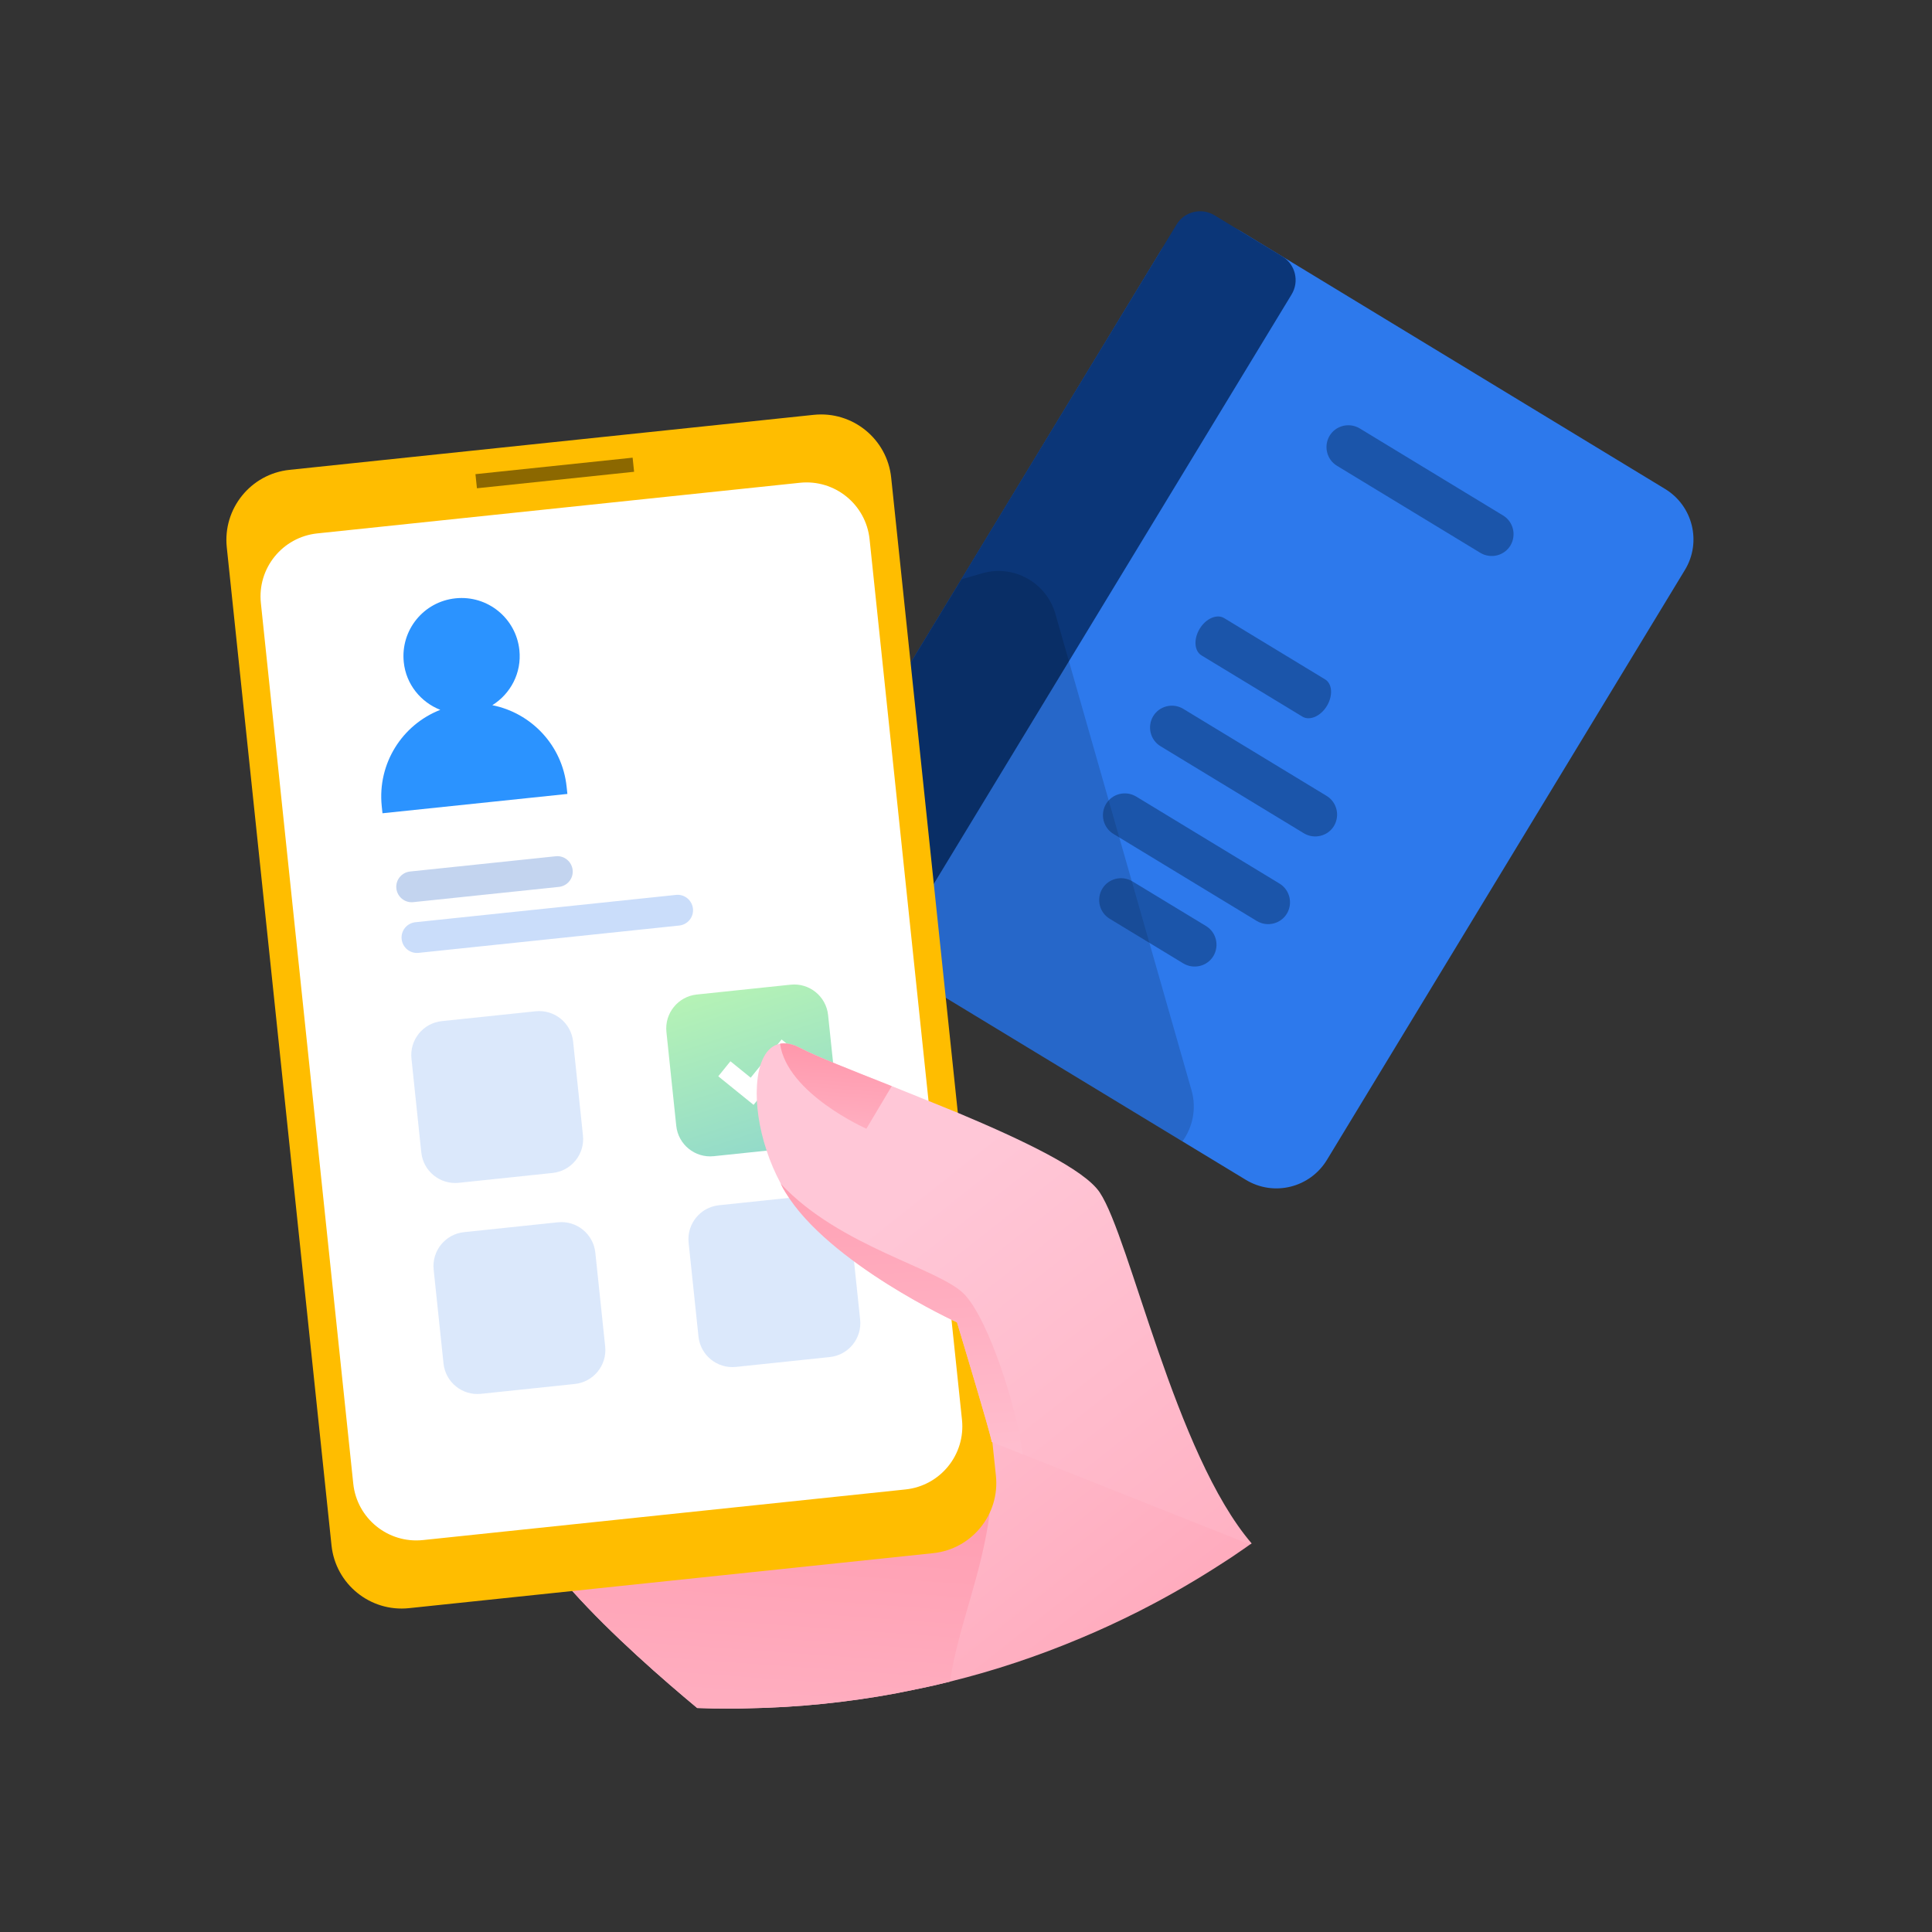
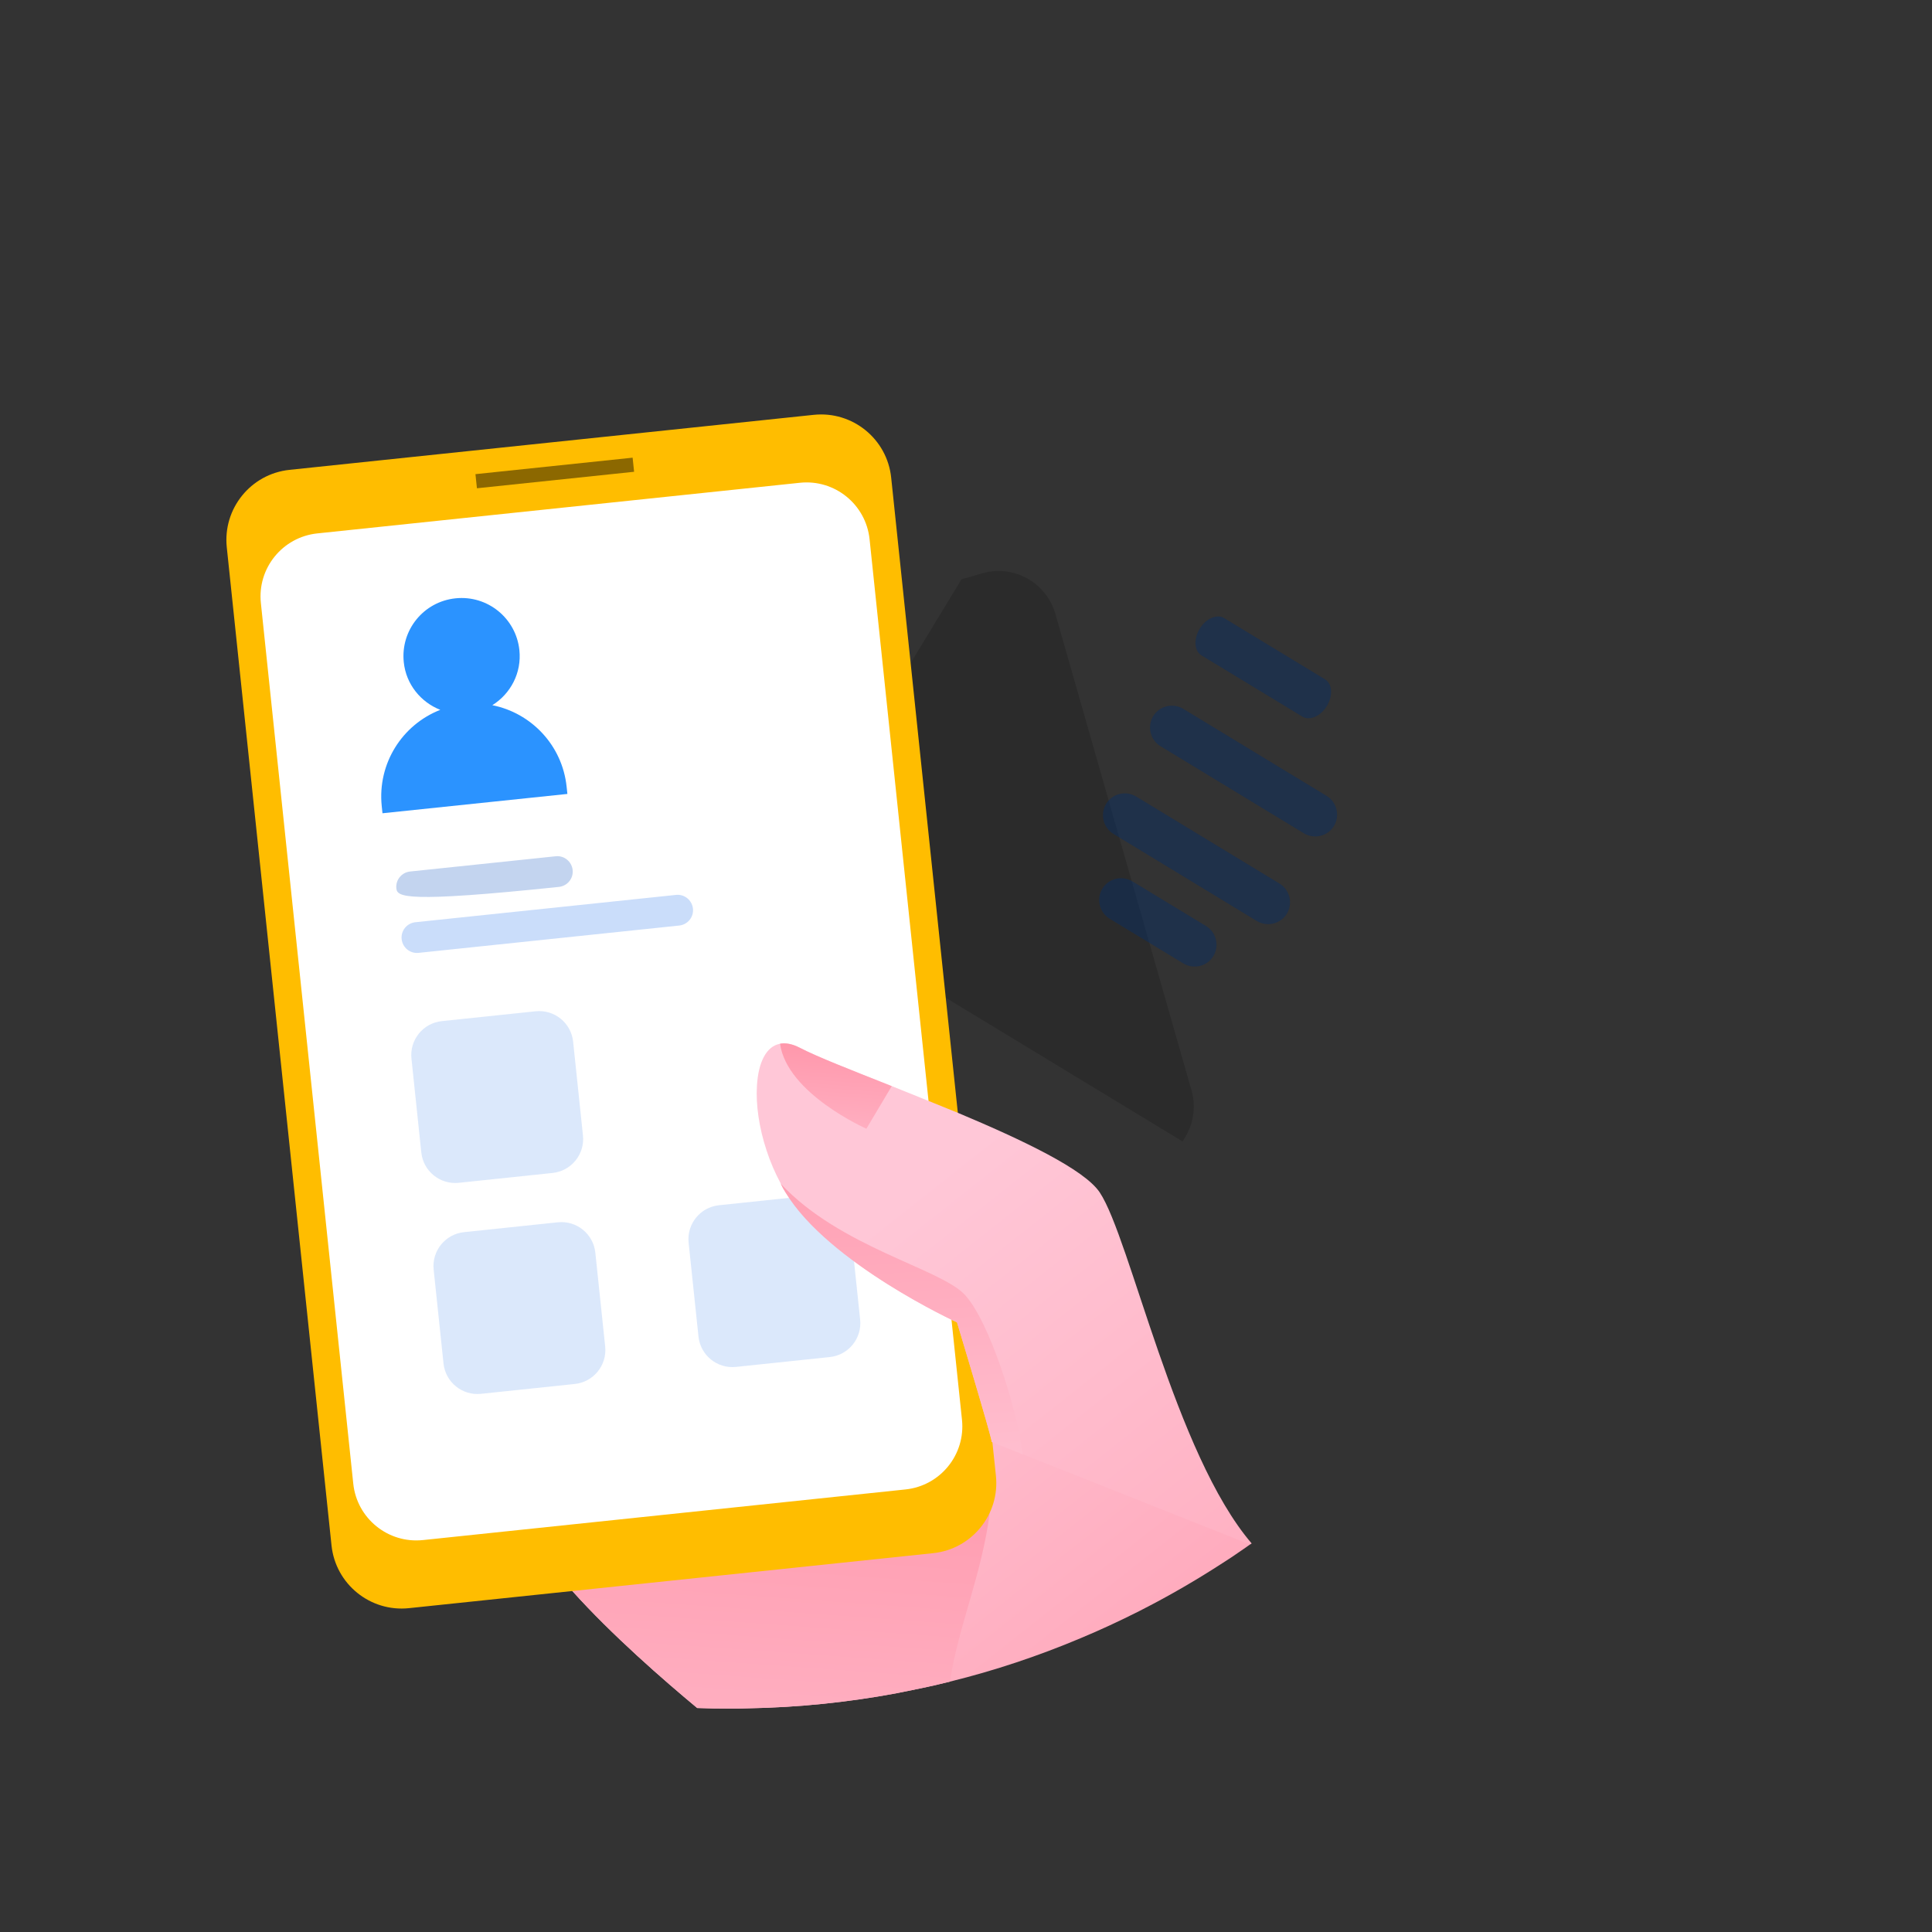
<svg xmlns="http://www.w3.org/2000/svg" width="100" height="100" viewBox="0 0 100 100" fill="none">
  <rect x="0" y="0" width="100" height="100" fill="#333333" stroke="none" />
  <g clip-path="url(#clip0_5079_20962)">
-     <path d="M87.211 29.5L68.68 60.039C67.797 61.484 65.922 61.945 64.476 61.063L61.203 59.078L42.547 47.758C41.101 46.883 40.648 45 41.523 43.555L49.766 29.984L60.055 13.024C60.93 11.578 62.812 11.117 64.258 11.992L86.18 25.305C87.625 26.18 88.086 28.063 87.211 29.5Z" fill="#2D79EC" />
-     <path d="M66.374 13.274L62.861 11.142C62.186 10.732 61.306 10.947 60.897 11.622L40.671 44.94C40.261 45.615 40.476 46.495 41.151 46.904L44.664 49.037C45.339 49.447 46.218 49.231 46.628 48.556L66.854 15.239C67.263 14.564 67.049 13.684 66.374 13.274Z" fill="#0B3678" />
    <g style="mix-blend-mode:overlay" opacity="0.15">
      <path d="M61.203 59.078L42.547 47.758C41.101 46.883 40.648 45 41.523 43.555L49.766 29.984L50.844 29.672C52.461 29.203 54.156 30.148 54.625 31.766L61.672 56.43C61.945 57.375 61.734 58.344 61.203 59.078Z" fill="black" />
    </g>
    <g style="mix-blend-mode:overlay" opacity="0.48">
      <path d="M65.055 47.672L57.633 43.164C57.102 42.844 56.93 42.148 57.25 41.609C57.57 41.078 58.266 40.906 58.805 41.227L66.227 45.734C66.758 46.055 66.93 46.75 66.609 47.289C66.289 47.82 65.594 47.992 65.055 47.672Z" fill="#092D62" />
    </g>
    <g style="mix-blend-mode:overlay" opacity="0.48">
      <path d="M67.492 43.133L60.07 38.625C59.539 38.305 59.367 37.609 59.688 37.07C60.008 36.539 60.703 36.367 61.242 36.688L68.664 41.195C69.195 41.516 69.367 42.211 69.047 42.75C68.727 43.281 68.031 43.453 67.492 43.133Z" fill="#092D62" />
    </g>
    <g style="mix-blend-mode:overlay" opacity="0.48">
      <path d="M67.415 37.094L62.188 33.922C61.813 33.695 61.774 33.078 62.094 32.547C62.414 32.016 62.985 31.766 63.36 31.992L68.586 35.164C68.961 35.391 69 36.008 68.68 36.539C68.36 37.07 67.79 37.32 67.415 37.094Z" fill="#092D62" />
    </g>
    <g style="mix-blend-mode:overlay" opacity="0.48">
-       <path d="M76.625 28.617L69.203 24.11C68.672 23.789 68.5 23.094 68.82 22.555C69.141 22.024 69.836 21.852 70.375 22.172L77.797 26.68C78.328 27 78.5 27.695 78.18 28.235C77.859 28.766 77.164 28.938 76.625 28.617Z" fill="#092D62" />
-     </g>
+       </g>
    <g style="mix-blend-mode:overlay" opacity="0.48">
      <path d="M61.25 49.867L57.438 47.555C56.906 47.234 56.734 46.539 57.055 46C57.375 45.469 58.07 45.297 58.609 45.617L62.422 47.93C62.953 48.25 63.125 48.945 62.805 49.484C62.484 50.016 61.789 50.188 61.25 49.867Z" fill="#092D62" />
    </g>
    <path d="M64.695 79.945C64.531 80.062 64.367 80.18 64.203 80.289C63.898 80.5 63.602 80.703 63.289 80.898C61.953 81.766 60.57 82.57 59.148 83.297C59.078 83.336 59.016 83.367 58.953 83.398C57.961 83.898 56.953 84.367 55.922 84.797C53.75 85.711 51.492 86.469 49.172 87.039C48.688 87.164 48.203 87.273 47.719 87.375L46.375 87.648C43.898 88.109 41.344 88.375 38.742 88.422C38.422 88.438 38.109 88.438 37.789 88.438C37.219 88.438 36.648 88.43 36.086 88.406C34.367 86.977 31.672 84.633 29.625 82.352C28.617 81.234 27.766 80.133 27.25 79.156C27.102 78.883 26.977 78.625 26.891 78.375L44.008 73.617C44.094 73.617 47 73.695 49.805 73.773C49.93 73.773 50.055 73.773 50.18 73.773C50.5 73.781 50.812 73.789 51.117 73.797C51.172 73.797 51.227 73.805 51.273 73.805C51.773 73.82 52.25 73.828 52.68 73.844C54.047 73.883 55.016 73.906 55.016 73.906L63.492 79.062L64.664 79.914L64.695 79.938V79.945Z" fill="url(#paint0_linear_5079_20962)" />
    <path d="M51.227 78.297C50.828 81.492 49.578 84.242 49.172 87.039C48.688 87.164 48.203 87.273 47.719 87.375L46.375 87.648C43.898 88.109 41.344 88.375 38.742 88.422C38.422 88.438 38.109 88.438 37.789 88.438C37.219 88.438 36.648 88.43 36.086 88.406C34.367 86.977 31.672 84.633 29.625 82.352C28.617 81.234 27.766 80.133 27.25 79.156C27.102 78.883 26.977 78.625 26.891 78.375L44.008 73.617C44.094 73.617 47 73.695 49.805 73.773C49.93 73.773 50.055 73.773 50.18 73.773L51.172 74.016C51.422 75.547 51.406 76.953 51.227 78.289V78.297Z" fill="url(#paint1_linear_5079_20962)" />
    <path d="M42.118 21.472L14.986 24.319C12.982 24.529 11.528 26.325 11.738 28.328L17.159 79.99C17.369 81.994 19.164 83.448 21.168 83.238L48.3 80.391C50.304 80.181 51.758 78.386 51.548 76.382L46.127 24.72C45.917 22.716 44.122 21.262 42.118 21.472Z" fill="#FFBD00" />
    <path d="M41.404 24.988L16.424 27.609C14.621 27.798 13.313 29.413 13.503 31.215L18.285 76.793C18.474 78.595 20.088 79.903 21.891 79.714L46.871 77.093C48.673 76.903 49.981 75.289 49.792 73.487L45.009 27.909C44.82 26.107 43.206 24.799 41.404 24.988Z" fill="white" />
-     <path opacity="0.25" d="M28.929 45.906L21.39 46.695C20.953 46.742 20.562 46.422 20.515 45.984C20.468 45.547 20.789 45.156 21.226 45.109L28.765 44.32C29.203 44.273 29.593 44.594 29.64 45.031C29.687 45.469 29.367 45.859 28.929 45.906Z" fill="#1257C0" />
+     <path opacity="0.25" d="M28.929 45.906C20.953 46.742 20.562 46.422 20.515 45.984C20.468 45.547 20.789 45.156 21.226 45.109L28.765 44.32C29.203 44.273 29.593 44.594 29.64 45.031C29.687 45.469 29.367 45.859 28.929 45.906Z" fill="#1257C0" />
    <path opacity="0.25" d="M35.156 47.906L21.664 49.32C21.226 49.367 20.836 49.047 20.789 48.609C20.742 48.172 21.062 47.781 21.5 47.734L34.992 46.32C35.429 46.273 35.82 46.594 35.867 47.031C35.914 47.469 35.593 47.859 35.156 47.906Z" fill="#2D79EC" />
    <path opacity="0.25" d="M27.724 52.344L22.868 52.853C21.898 52.955 21.195 53.824 21.297 54.794L21.806 59.65C21.908 60.62 22.776 61.323 23.746 61.222L28.602 60.712C29.572 60.61 30.276 59.742 30.174 58.772L29.665 53.916C29.563 52.946 28.694 52.242 27.724 52.344Z" fill="#73A6F2" />
-     <path d="M40.922 50.967L36.066 51.476C35.096 51.578 34.392 52.447 34.494 53.416L35.003 58.273C35.105 59.242 35.974 59.946 36.944 59.844L41.8 59.335C42.77 59.233 43.473 58.364 43.371 57.395L42.862 52.538C42.76 51.569 41.892 50.865 40.922 50.967Z" fill="url(#paint2_linear_5079_20962)" />
    <path opacity="0.25" d="M28.874 63.266L24.018 63.776C23.048 63.877 22.344 64.746 22.446 65.716L22.956 70.572C23.057 71.542 23.926 72.246 24.896 72.144L29.752 71.634C30.722 71.532 31.425 70.664 31.324 69.694L30.814 64.838C30.712 63.868 29.844 63.164 28.874 63.266Z" fill="#73A6F2" />
    <path opacity="0.25" d="M42.071 61.873L37.215 62.383C36.245 62.484 35.541 63.353 35.643 64.323L36.153 69.179C36.255 70.149 37.123 70.853 38.093 70.751L42.949 70.241C43.919 70.14 44.623 69.271 44.521 68.301L44.011 63.445C43.91 62.475 43.041 61.772 42.071 61.873Z" fill="#73A6F2" />
-     <path d="M37.492 55.32L38.93 56.484L40.844 54.117" stroke="white" stroke-miterlimit="10" />
    <path d="M25.485 36.5C26.43 35.906 27.008 34.828 26.883 33.648C26.711 32 25.235 30.797 23.578 30.969C21.922 31.141 20.727 32.617 20.899 34.273C21.016 35.422 21.782 36.344 22.789 36.742C20.821 37.508 19.532 39.516 19.758 41.719L19.797 42.094L29.368 41.094L29.328 40.719C29.102 38.57 27.493 36.898 25.477 36.5H25.485Z" fill="#2B93FF" />
    <g style="mix-blend-mode:overlay" opacity="0.45">
      <path d="M32.744 23.689L24.609 24.542L24.686 25.273L32.821 24.419L32.744 23.689Z" fill="black" />
    </g>
    <path d="M64.781 79.891C64.781 79.891 64.727 79.93 64.703 79.945L64.672 79.93L52.946 75.273L51.375 74.648L51.336 74.633C51.336 74.578 51.25 74.266 51.125 73.805C50.649 72.117 49.539 68.445 49.539 68.445C49.539 68.445 49.438 68.398 49.25 68.305C48.477 67.93 46.274 66.813 44.203 65.281C42.907 64.32 41.657 63.203 40.86 62.008C40.789 61.914 40.727 61.813 40.664 61.719C40.571 61.57 40.485 61.422 40.414 61.266C40.117 60.711 39.867 60.133 39.68 59.555C39.282 58.359 39.117 57.156 39.18 56.188C39.25 55 39.657 54.148 40.383 54.023C40.672 53.969 41.016 54.031 41.407 54.234C41.813 54.445 42.414 54.711 43.133 55.008C43.992 55.359 45.039 55.773 46.164 56.219C46.774 56.461 47.414 56.719 48.063 56.984C48.571 57.188 49.078 57.398 49.586 57.602C52.93 59.008 56.125 60.523 56.922 61.719C58.5 64.086 60.821 75.273 64.789 79.891H64.781Z" fill="url(#paint3_linear_5079_20962)" />
    <path d="M46.156 56.219L44.844 58.422C44.844 58.422 40.734 56.609 40.375 54.023C40.664 53.969 41.008 54.031 41.398 54.234C42.281 54.695 44.086 55.398 46.156 56.219Z" fill="url(#paint4_linear_5079_20962)" />
    <path d="M52.938 75.273L51.328 74.633C51.328 74.383 49.531 68.445 49.531 68.445C49.531 68.445 42.898 65.406 40.656 61.719C40.562 61.57 40.477 61.422 40.406 61.266C43.477 64.562 48.664 65.656 49.93 67.008C51.211 68.375 52.656 72.969 52.938 75.273Z" fill="url(#paint5_linear_5079_20962)" />
  </g>
  <defs>
    <linearGradient id="paint0_linear_5079_20962" x1="37.766" y1="69.32" x2="64.75" y2="103.43" gradientUnits="userSpaceOnUse">
      <stop stop-color="#FFC7D7" />
      <stop offset="1" stop-color="#FF97AB" />
    </linearGradient>
    <linearGradient id="paint1_linear_5079_20962" x1="37.086" y1="106.039" x2="39.492" y2="72.438" gradientUnits="userSpaceOnUse">
      <stop stop-color="#FFC7D7" />
      <stop offset="1" stop-color="#FF97AB" />
    </linearGradient>
    <linearGradient id="paint2_linear_5079_20962" x1="36.068" y1="46.559" x2="41.547" y2="63.438" gradientUnits="userSpaceOnUse">
      <stop stop-color="#C7FFAB" />
      <stop offset="1" stop-color="#83CFD3" />
    </linearGradient>
    <linearGradient id="paint3_linear_5079_20962" x1="48.133" y1="60.93" x2="82.68" y2="104.609" gradientUnits="userSpaceOnUse">
      <stop stop-color="#FFC7D7" />
      <stop offset="1" stop-color="#FF97AB" />
    </linearGradient>
    <linearGradient id="paint4_linear_5079_20962" x1="42.703" y1="62.891" x2="43.344" y2="54.047" gradientUnits="userSpaceOnUse">
      <stop stop-color="#FFC7D7" />
      <stop offset="1" stop-color="#FF97AB" />
    </linearGradient>
    <linearGradient id="paint5_linear_5079_20962" x1="47.508" y1="80.273" x2="45.812" y2="56.039" gradientUnits="userSpaceOnUse">
      <stop stop-color="#FFC7D7" />
      <stop offset="1" stop-color="#FF97AB" />
    </linearGradient>
    <clipPath id="clip0_5079_20962">
      <rect width="75.93" height="77.5" fill="white" transform="translate(11.719 10.938)" />
    </clipPath>
  </defs>
</svg>